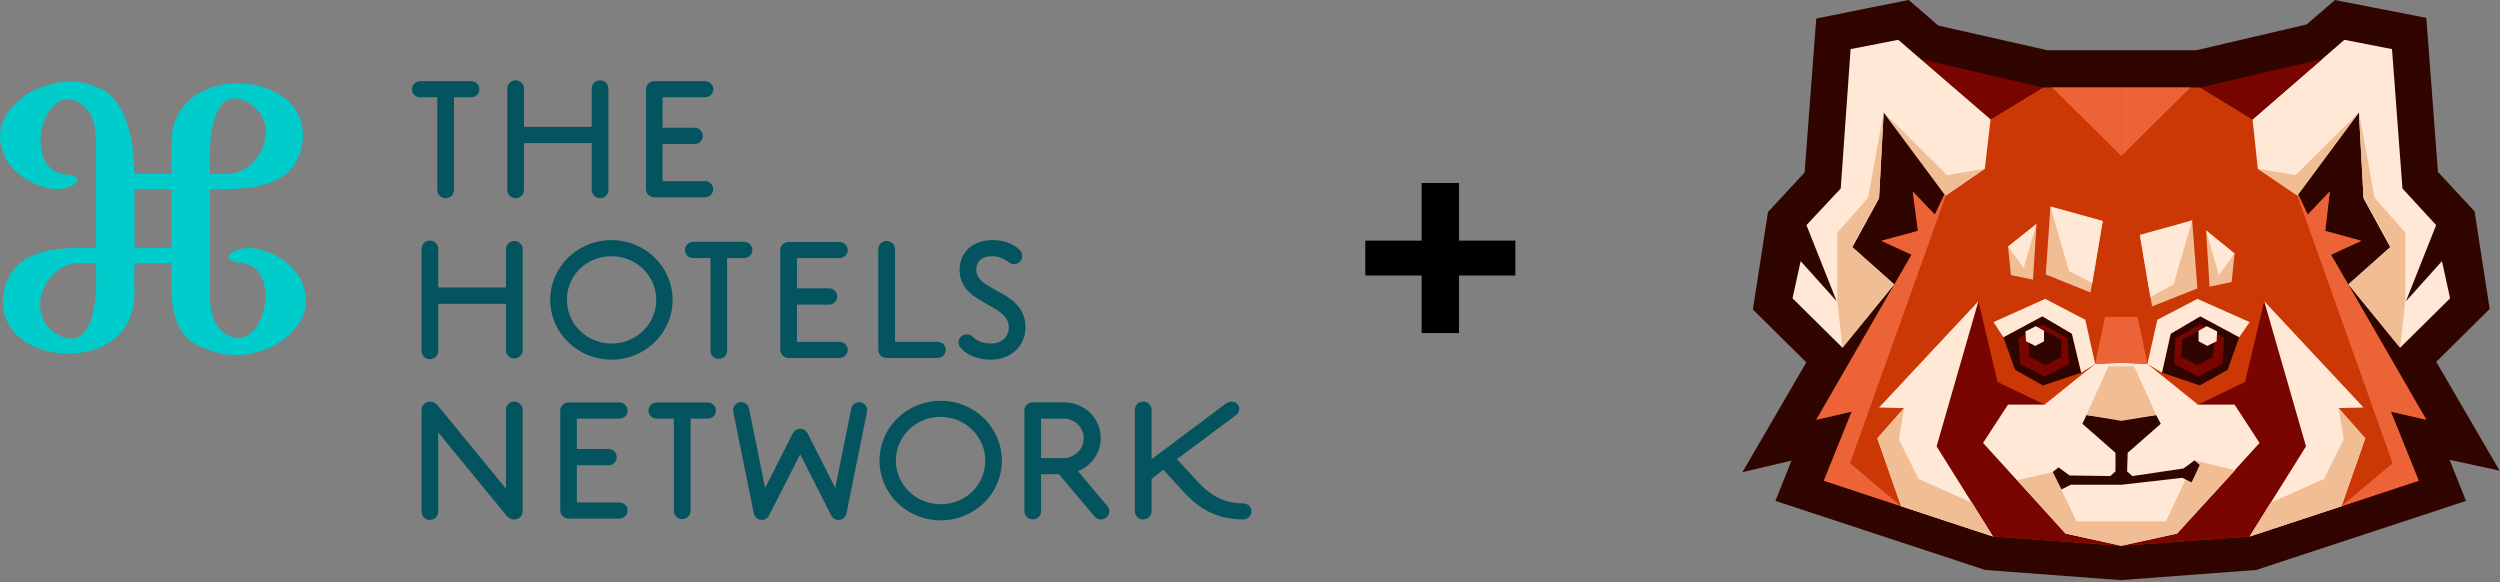
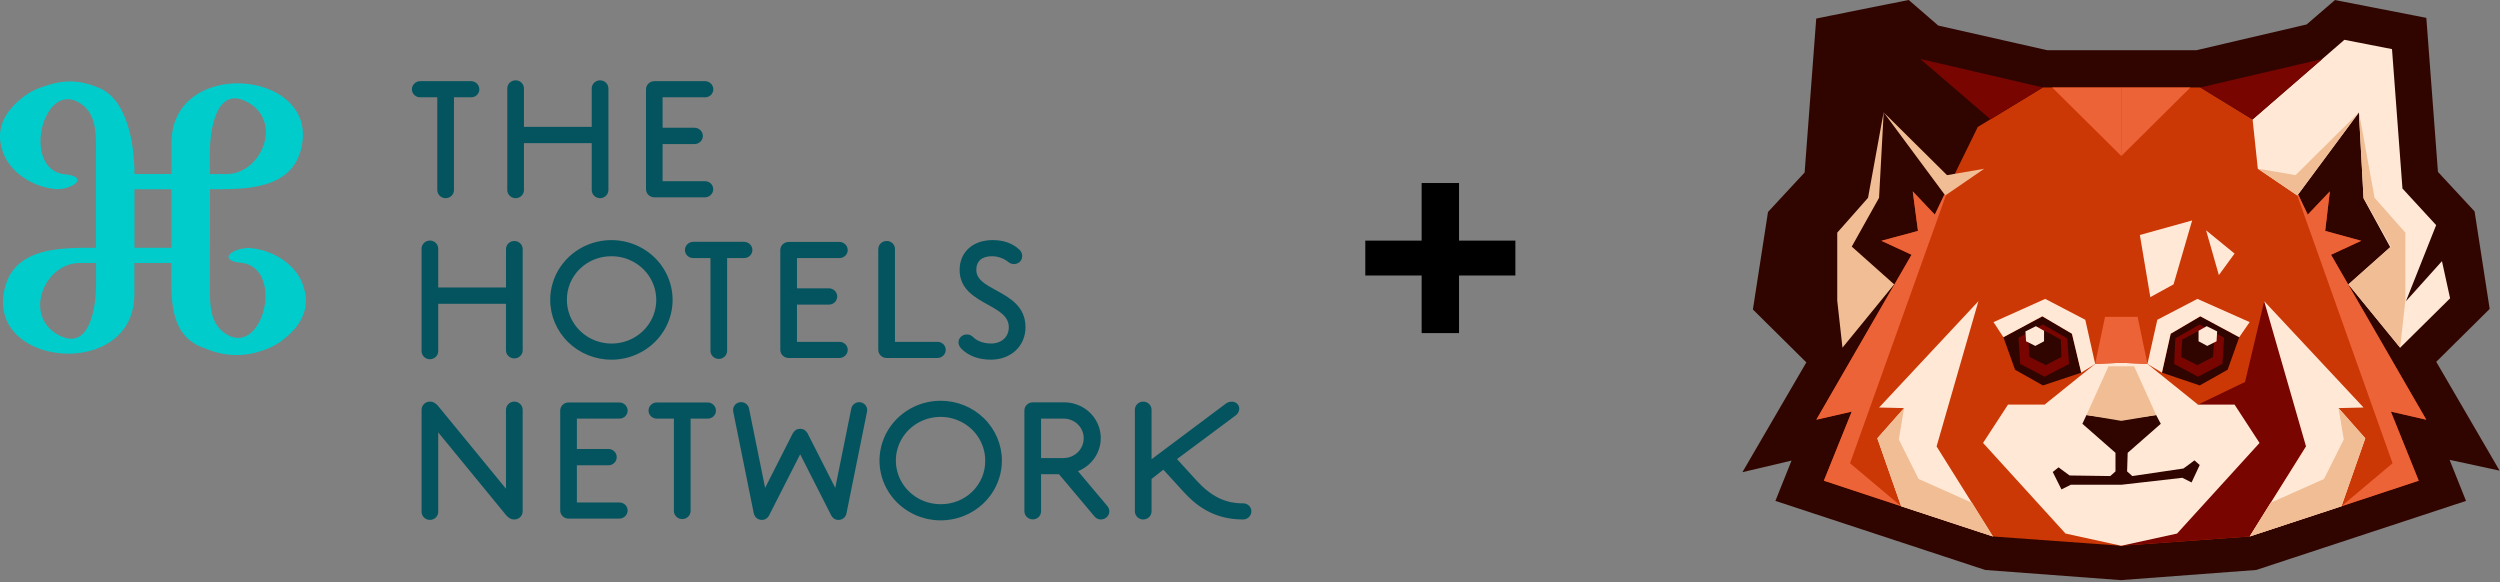
<svg xmlns="http://www.w3.org/2000/svg" width="683" height="159" fill="none">
  <rect width="100%" height="100%" fill="#808080" stroke="none" />
  <path fill="#0CC" d="M83.096 78.964C81.677 72.912 75.25 68.465 68.666 67.801c-4.473-.464-9.896 3.261-2.784 4.001.689.07 1.365.232 2.008.482 3.229 1.298 4.612 4.782 4.63 8.507v.3c-.114 6.557-4.461 13.63-10.305 10.428-2.513-1.381-3.752-3.554-4.365-6.022.003-.015.003-.031 0-.047-.054-.211-.084-.423-.132-.634-.463-2.515-.349-5.229-.349-7.638V51.697h.601c8.754 0 20.941.106 24.05-10.176 6.758-22.373-35.161-26.532-35.161-2.526v8.543h-10.125c0-8.402-2.056-20.146-9.385-23.377-6.048-2.667-10.606-2.25-15.632-.452-2.238.695-4.302 1.84-6.061 3.361-.949.758-1.822 1.602-2.609 2.52C.004 33.19-.561 36.992.479 40.405 1.886 46.468 8.295 50.928 14.909 51.621c4.485.458 9.909-3.267 2.79-4.007-.687-.068-1.361-.23-2.002-.482-3.157-1.263-4.545-4.641-4.63-8.266-.114-6.698 4.293-14.259 10.305-10.963 2.507 1.369 3.752 3.525 4.353 6.01a.214.214 0 0 1 0 .059c.048.206.084.417.126.623.457 2.515.355 5.235.355 7.638v25.463h-.601c-8.76 0-20.953-.112-24.05 10.17-6.764 22.379 35.155 26.533 35.155 2.532v-8.543h10.137c0 8.402-1.202 20.064 9.277 23.348l.114.029c2.446 1.08 5.087 1.676 7.77 1.754 2.683.078 5.355-.365 7.862-1.302 2.233-.699 4.294-1.841 6.054-3.355.949-.761 1.822-1.606 2.609-2.526 3.042-3.607 3.59-7.414 2.561-10.84ZM67.999 28.12c9.181 5.388 3.373 19.429-6.151 19.429h-4.515v-5.799c0-5.205 1.383-19.088 10.666-13.63ZM36.734 51.709h10.113v15.992h-10.113V51.709ZM15.582 91.29c-9.175-5.394-3.367-19.435 6.157-19.435h4.515v5.799c0 5.211-1.383 19.088-10.672 13.636Z" />
  <path fill="#03545F" d="M119.467 51.915c0 .591.24 1.157.667 1.575.428.418 1.007.652 1.612.652.604 0 1.184-.235 1.611-.652.427-.418.667-.984.667-1.575V26.581h4.654c.297.006.592-.045.868-.152.277-.107.528-.266.741-.469.212-.203.38-.446.496-.713.115-.268.174-.555.174-.845 0-.591-.24-1.158-.667-1.577-.427-.419-1.007-.654-1.612-.656h-13.865c-.605.002-1.184.237-1.611.656-.427.418-.667.985-.667 1.577 0 .29.059.578.174.845.115.268.284.51.496.713.212.203.464.363.74.469.276.107.571.159.868.152h4.654v25.334Zm42.192-0c0 .591.24 1.157.667 1.575.427.417 1.007.652 1.611.652.605 0 1.184-.235 1.612-.652.427-.418.667-.984.667-1.575V24.172c0-.591-.24-1.157-.667-1.575-.428-.418-1.007-.652-1.612-.652-.604 0-1.184.235-1.611.652-.427.418-.667.984-.667 1.575v10.487h-18.513V24.172c0-.591-.24-1.157-.667-1.575-.427-.418-1.007-.652-1.611-.652-.605 0-1.184.235-1.612.652-.427.418-.667.984-.667 1.575v27.743c0 .591.24 1.157.667 1.575.428.417 1.007.652 1.612.652.604 0 1.184-.235 1.611-.652.427-.418.667-.984.667-1.575V39.101h18.513v12.814Zm17.084 1.998h13.829c.299 0 .596-.058.872-.17.277-.112.528-.276.739-.483.212-.207.38-.452.494-.722.115-.27.174-.56.174-.852 0-.29-.059-.578-.174-.846-.115-.268-.284-.511-.496-.714-.212-.203-.464-.364-.74-.471-.276-.107-.572-.16-.869-.154h-11.55V39.359h8.718c.605 0 1.184-.235 1.612-.652.427-.418.667-.984.667-1.575 0-.591-.24-1.157-.667-1.575-.428-.418-1.007-.652-1.612-.652h-8.718v-8.325h11.58c.297.006.592-.045.869-.152.276-.107.527-.266.74-.469.212-.203.38-.446.496-.713.115-.268.174-.555.174-.845 0-.591-.24-1.158-.667-1.577-.427-.419-1.007-.654-1.612-.656h-13.829c-.605.002-1.185.237-1.613.656-.428.418-.67.985-.671 1.577v27.296c.004.584.243 1.143.665 1.557.421.414.992.65 1.589.658Zm-38.225 11.921c-.604 0-1.185.234-1.613.652-.428.417-.67.984-.671 1.575v10.476h-18.513V68.06c.016-.302-.031-.603-.138-.887-.107-.283-.272-.542-.485-.761-.213-.219-.469-.393-.753-.512-.284-.119-.59-.181-.899-.181-.309 0-.615.061-.899.181-.284.119-.541.293-.753.512-.213.219-.378.478-.486.761-.107.283-.154.585-.138.887v27.743c-.016.302.031.603.138.887.108.283.273.542.486.761.212.219.469.393.753.512.284.119.59.181.899.181.309 0 .615-.061.899-.181.284-.119.54-.293.753-.512.213-.219.378-.478.485-.761.107-.283.154-.585.138-.887V82.995h18.513v12.808c.03.572.283 1.11.708 1.504.424.394.988.614 1.573.614.586 0 1.149-.22 1.574-.614.425-.394.678-.933.708-1.504V68.06c0-.591-.24-1.157-.667-1.575-.428-.418-1.007-.652-1.612-.652Zm26.52 32.437c3.307 0 6.54-.958 9.289-2.754 2.75-1.795 4.893-4.347 6.159-7.333 1.265-2.986 1.597-6.271.951-9.44-.645-3.17-2.237-6.081-4.576-8.366-2.338-2.285-5.317-3.841-8.561-4.472-3.243-.63-6.605-.307-9.661.93-3.055 1.237-5.666 3.331-7.504 6.018-1.837 2.687-2.818 5.846-2.818 9.077.005 4.332 1.768 8.485 4.903 11.548 3.135 3.063 7.385 4.786 11.818 4.791Zm0-28.265c2.416-.009 4.78.682 6.794 1.987 2.013 1.305 3.585 3.164 4.516 5.343.932 2.179 1.18 4.578.715 6.895-.466 2.317-1.624 4.446-3.329 6.119-1.705 1.673-3.88 2.813-6.249 3.277-2.369.464-4.825.231-7.058-.671-2.234-.901-4.143-2.43-5.486-4.392-1.343-1.962-2.06-4.27-2.06-6.631-.02-1.568.28-3.123.883-4.576.604-1.453 1.498-2.773 2.63-3.884 1.132-1.111 2.48-1.99 3.964-2.585 1.485-.595 3.076-.895 4.68-.881Zm38.511-1.716c-.002-.59-.243-1.154-.67-1.571-.427-.416-1.006-.65-1.609-.65h-13.865c-.603 0-1.182.234-1.609.65-.427.416-.668.981-.669 1.571-.004.293.052.583.165.854.113.271.281.517.494.723.213.206.466.368.744.477.278.108.576.161.875.155h4.69v25.334c0 .591.24 1.157.668 1.575.427.418 1.006.652 1.611.652.604 0 1.184-.235 1.611-.652.427-.418.668-.984.668-1.575V70.498h4.647c.297.002.592-.053.866-.164.275-.11.524-.273.734-.479.209-.206.375-.45.486-.719.112-.269.167-.557.163-.847Zm9.907 29.511h13.865c.604 0 1.184-.235 1.611-.652.427-.417.667-.984.667-1.575 0-.29-.059-.578-.174-.845-.115-.268-.284-.51-.496-.713-.212-.203-.464-.363-.74-.469-.276-.107-.571-.159-.868-.152h-11.586V83.224h8.712c.604 0 1.184-.235 1.611-.652.427-.418.667-.984.667-1.575s-.24-1.157-.667-1.575c-.427-.418-1.007-.652-1.611-.652h-8.712v-8.272h11.586c.297.006.592-.045.868-.152s.528-.266.74-.469c.212-.203.381-.446.496-.713.115-.268.174-.555.174-.845-.001-.59-.242-1.154-.669-1.571-.427-.416-1.006-.65-1.609-.65h-13.865c-.299-.001-.595.056-.872.167-.276.111-.527.275-.739.481-.212.206-.38.451-.494.721-.115.27-.174.559-.174.851v27.284c.008.586.252 1.144.678 1.556.427.411 1.002.642 1.601.642Zm26.771 0h13.865c.604 0 1.184-.235 1.611-.652.427-.418.668-.984.668-1.575 0-.29-.06-.578-.175-.845-.115-.268-.283-.51-.496-.713-.212-.203-.464-.363-.74-.469-.276-.107-.571-.159-.868-.152h-11.586V68.013c0-.29-.059-.578-.174-.845-.116-.268-.284-.51-.496-.713-.213-.203-.464-.363-.74-.469-.277-.107-.572-.159-.869-.152-.605 0-1.185.234-1.613.652-.429.417-.67.984-.672 1.575v27.514c.002.591.243 1.157.672 1.575.428.417 1.008.652 1.613.652Zm52.275 30.921c2.148-.852 3.925-2.407 5.028-4.399 1.102-1.992 1.461-4.297 1.016-6.519-.446-2.223-1.669-4.224-3.459-5.662-1.79-1.439-4.037-2.223-6.355-2.22h-8.591c-.605 0-1.184.234-1.612.652-.427.417-.667.984-.667 1.574v27.52c0 .59.24 1.157.667 1.574.428.418 1.007.652 1.612.652.296.007.592-.045.868-.152s.528-.266.74-.469c.212-.203.381-.446.496-.713.115-.268.174-.555.174-.845v-10.17h4.882l9.753 11.592c.207.246.468.444.763.58.295.136.618.207.944.207.537-.001 1.058-.184 1.473-.517.232-.185.425-.413.566-.671.142-.257.229-.54.258-.831.029-.291-.001-.585-.089-.865-.087-.28-.231-.54-.422-.765l-8.045-9.553Zm1.557-8.971c.004 1.423-.57 2.788-1.596 3.798-1.026 1.01-2.419 1.582-3.875 1.589h-6.169v-10.775h6.181c1.456.007 2.851.577 3.877 1.588 1.026 1.01 1.599 2.377 1.594 3.8h-.012Zm-23.922-40.439c-2.898-1.592-5.412-2.938-5.412-5.558 0-2.421 1.533-3.754 4.311-3.754 1.639.017 3.222.588 4.48 1.616.468.384 1.073.573 1.683.524.61-.048 1.176-.33 1.575-.783.357-.458.53-1.028.486-1.602-.045-.574-.303-1.112-.726-1.512-1.846-1.762-4.317-2.65-7.347-2.65-5.412 0-9.019 3.278-9.019 8.161 0 5.205 4.064 7.456 7.648 9.447 3.102 1.716 5.784 3.202 5.784 6.204 0 2.655-1.966 4.447-4.888 4.447-.962 0-3.355-.182-4.967-1.863-.455-.414-1.06-.635-1.681-.615-.622.02-1.211.279-1.638.721-.986 1.11-.547 2.35.211 3.184 1.948 1.951 4.744 2.985 8.075 2.985 5.477 0 9.451-3.731 9.451-8.86 0-5.693-4.263-8.026-8.026-10.094Zm-131.618 30.404c-.606.002-1.186.237-1.614.656-.428.418-.669.985-.671 1.577v21.567l-18.639-22.725c-.733-.728-1.238-1.075-2.146-1.075-.299.001-.595.059-.872.172-.276.112-.526.277-.737.484-.212.208-.379.454-.492.724-.114.27-.172.56-.172.853v27.748c-.016.302.032.603.139.887.107.283.272.542.485.761.213.219.469.393.753.512.284.12.59.181.899.181.309 0 .615-.061.899-.181.284-.119.54-.293.753-.512.213-.219.378-.478.485-.761.108-.284.155-.585.139-.887v-21.568l18.638 22.731c.752.735 1.245 1.064 2.147 1.064.299 0 .595-.058.872-.17.276-.112.528-.276.739-.482.212-.207.38-.453.494-.723.115-.27.174-.56.174-.852v-27.748c0-.591-.24-1.157-.665-1.575-.426-.418-1.004-.655-1.608-.658Zm28.667 4.647c.297.006.594-.046.87-.153.277-.107.53-.267.742-.47.213-.204.382-.447.498-.715.115-.268.175-.556.174-.847-.001-.592-.243-1.158-.671-1.575-.428-.418-1.008-.652-1.613-.652h-13.859c-.604 0-1.184.234-1.611.652-.428.418-.668.984-.668 1.575v27.284c0 .59.24 1.157.668 1.574.427.418 1.007.653 1.611.653h13.859c.605 0 1.185-.235 1.613-.652.428-.418.67-.984.671-1.575 0-.291-.06-.578-.176-.846-.116-.267-.285-.51-.498-.713-.212-.203-.464-.362-.741-.469-.276-.106-.572-.158-.869-.152h-11.58v-10.164h8.718c.585-.029 1.136-.277 1.539-.692.403-.415.628-.965.628-1.537 0-.573-.225-1.123-.628-1.538-.403-.415-.954-.663-1.539-.692h-8.718v-8.296h11.58Zm24.137-4.412h-13.865c-.604 0-1.184.234-1.611.652-.427.418-.667.984-.667 1.575-.001.29.057.578.172.846.115.269.283.512.496.715.212.204.464.364.741.471.276.107.572.159.869.153h4.654v25.334c.03.571.284 1.11.708 1.504.425.394.988.614 1.574.614.585 0 1.149-.22 1.573-.614.425-.394.678-.933.709-1.504v-25.334h4.647c.297.006.593-.047.869-.154.276-.108.528-.268.74-.471.212-.204.381-.447.496-.714.115-.268.174-.556.174-.846 0-.293-.059-.582-.174-.853-.114-.27-.282-.515-.494-.722-.211-.207-.462-.371-.739-.483-.276-.112-.573-.169-.872-.169Zm63.674-.465c-3.307 0-6.54.959-9.29 2.754-2.75 1.796-4.893 4.348-6.158 7.334-1.266 2.986-1.597 6.271-.951 9.441.646 3.17 2.239 6.081 4.578 8.366 2.339 2.284 5.319 3.84 8.563 4.47 3.244.63 6.606.305 9.661-.932 3.055-1.238 5.666-3.333 7.503-6.021 1.836-2.687 2.816-5.847 2.815-9.079-.005-4.331-1.768-8.484-4.903-11.546-3.135-3.062-7.385-4.784-11.818-4.787Zm0 28.26c-2.416.008-4.78-.684-6.792-1.99-2.013-1.306-3.584-3.165-4.514-5.344-.93-2.179-1.178-4.578-.712-6.894.466-2.316 1.625-4.445 3.331-6.117 1.705-1.672 3.88-2.812 6.248-3.276 2.369-.464 4.825-.23 7.058.672 2.233.901 4.141 2.43 5.484 4.392 1.343 1.962 2.06 4.27 2.06 6.63.024 1.57-.273 3.128-.876 4.583-.602 1.455-1.496 2.777-2.63 3.889-1.134 1.112-2.484 1.99-3.971 2.583-1.486.594-3.08.89-4.686.872Zm82.56-.235c-4.894 0-8.712-1.897-12.758-6.339l-5.237-5.752 16.059-11.95c.263-.202.481-.453.643-.739.162-.285.264-.599.301-.924.025-.242 0-.486-.075-.719-.074-.232-.196-.447-.358-.632-.191-.234-.436-.422-.714-.547-.279-.126-.584-.186-.891-.176-.648.005-1.273.231-1.767.641l-20.154 15.087v-13.513c0-.59-.24-1.157-.668-1.574-.427-.418-1.007-.652-1.611-.652-.604 0-1.184.234-1.611.652-.428.417-.668.984-.668 1.574v27.749c0 .59.24 1.157.668 1.574.427.418 1.007.653 1.611.653.604 0 1.184-.235 1.611-.653.428-.417.668-.984.668-1.574v-8.848l3.222-2.532 5.412 5.934c3.252 3.572 8.056 7.673 16.36 7.673.603-.002 1.182-.237 1.609-.654.427-.418.668-.983.669-1.573 0-.294-.06-.585-.178-.856-.117-.271-.29-.515-.506-.719-.217-.204-.474-.364-.755-.469-.281-.104-.581-.153-.882-.142Zm-104.409-27.601c-.574-.105-1.167.016-1.649.338-.482.321-.815.817-.924 1.377l-4.383 21.662-7.606-14.988c-.049-.07-.103-.137-.162-.199-.083-.133-.182-.255-.295-.365-.083-.076-.174-.145-.27-.205-.087-.071-.177-.138-.271-.2-.06-.029-.126 0-.186-.047-.108-.036-.219-.064-.331-.082-.147-.037-.299-.057-.451-.059-.173 0-.345.024-.511.071-.09.011-.179.033-.264.064-.074.012-.146.03-.217.053-.107.069-.21.146-.307.229-.072.053-.144.1-.21.159-.124.12-.233.254-.325.399-.042.065-.108.112-.15.182l-7.606 14.982-4.389-21.656c-.052-.28-.161-.548-.32-.787-.159-.24-.365-.446-.606-.606-.241-.161-.513-.273-.799-.33-.286-.057-.581-.058-.867-.003-.286.056-.559.166-.801.325s-.45.364-.61.602c-.161.239-.271.506-.325.786-.054.281-.05.569.011.847l5.628 27.866c.017.05.037.099.06.147.033.098.071.194.114.288.064.15.144.292.241.423l.198.224c.125.12.264.224.415.311.06.035.096.088.156.117.061.03.067 0 .097 0 .273.131.573.201.877.206.146.002.291-.014.433-.047h.054c.263-.052.512-.153.734-.3.021-.014.041-.03.06-.047.19-.133.357-.295.493-.481l.09-.135c.043-.052.081-.107.115-.165l8.519-16.762 8.514 16.762c.03.059.072.094.102.147.03.053 0 .065.042.088.042.024.054.047.072.076.136.183.3.344.487.476.024.016.046.034.066.053.218.14.461.238.716.288h.042c.147.037.299.055.451.053.304-.005.604-.075.878-.206h.102c.03 0 .108-.088.174-.129.133-.08.256-.175.367-.282.082-.075.157-.158.222-.247.094-.126.172-.262.235-.405.042-.057.078-.118.108-.182v-.124c0-.041.042-.088.054-.141l5.634-27.866c.06-.278.062-.566.008-.845-.055-.28-.166-.546-.326-.784-.16-.237-.367-.442-.609-.601-.242-.159-.513-.269-.799-.325Z" />
  <path fill="#000" d="M414 75.265h-15.393V91h-10.214V75.265H373v-9.529h15.393V50h10.214v15.735H414v9.529Z" />
  <path fill="#300500" fill-rule="evenodd" d="m520.026 5.479 7.142 6.189 31.581 7.141h41.896l31.899-7.459 6.824-5.872 18.726 3.65 3.016 39.992 10.156 10.95 3.492 22.535-15.553 15.394 13.49 23.17-11.744-2.539 6.031 15.076-51.578 16.981-36.024 2.698-36.025-2.698-51.577-16.981 6.03-15.076-11.426 2.698 13.489-23.17-15.552-15.394 3.491-22.535 10.157-10.95 3.015-39.992c6.983-1.428 11.109-2.222 19.044-3.809Z" clip-rule="evenodd" />
  <path fill="#300500" fill-rule="evenodd" d="m521.473 0 8.061 6.986 29.782 6.735h40.742l30.112-7.041 7.749-6.668 24.956 4.864 3.174 42.088 10.006 10.788 4.128 26.642-14.599 14.45 17.312 29.737-13.668-2.955 4.488 11.22-57.312 18.869-37.025 2.773-37.025-2.773-57.312-18.869 4.405-11.014-13.42 3.169 17.465-29.998-14.599-14.45 4.127-26.642 10.007-10.788 3.17-42.051 3.765-.77c4.489-.918 7.814-1.577 11.709-2.35 2.174-.431 4.526-.897 7.357-1.464L521.473 0Zm-24.738 113.656 9.433-2.227-7.656 19.139 45.843 15.093 35.024 2.623 35.024-2.623 45.843-15.093-7.573-18.933 9.819 2.124-9.666-16.604 16.506-16.337-2.856-18.429-10.307-11.112-2.857-37.897-12.496-2.436-5.9 5.076-33.684 7.877H558.18l-33.38-7.548-6.223-5.393c-1.82.363-3.439.683-4.965.986-2.703.536-5.117 1.014-7.846 1.565l-2.86 37.928-10.307 11.112-2.855 18.429 16.506 16.337-9.515 16.342Z" clip-rule="evenodd" />
  <path fill="#300500" fill-rule="evenodd" d="M618.898 32.139c44.277-52.847 34.597 70.462 33.645 64.273l-1.746.476-1.111-1.428c-11.744-15.87-42.69-46.499-30.788-63.321Zm-78.719 0c-44.277-52.847-34.597 70.462-33.644 64.273l1.745.476 1.111-1.428c11.903-15.87 42.69-46.499 30.788-63.321Z" clip-rule="evenodd" />
  <path fill="#CC3805" fill-rule="evenodd" d="M579.537 23.888h21.583l17.615 10.791 11.744 23.964 6.031-6.348-1.27 10.792 9.84 2.698-8.253 3.809 26.027 45.071-9.681-2.222 7.618 18.885-46.182 15.235-35.072 2.539-35.073-2.539-46.181-15.235 7.617-18.885-9.68 2.222 26.026-45.071-8.252-3.809 9.998-2.698-1.428-10.792 6.03 6.348 11.744-23.964 17.774-10.791h21.425Z" clip-rule="evenodd" />
  <path fill="#780500" fill-rule="evenodd" d="m600.487 110.537 12.855-6.19 5.237-22.059 13.489 36.342-17.456 27.931-35.073 2.539v-45.546l20.948 6.983Z" clip-rule="evenodd" />
-   <path fill="#780500" fill-rule="evenodd" d="m558.595 110.537-12.855-6.19-5.237-22.059-13.489 36.342 17.457 27.931 35.072 2.539v-45.546l-20.948 6.983Z" clip-rule="evenodd" />
  <path fill="#ED6338" fill-rule="evenodd" d="m627.941 53.247 2.54 5.396 6.03-6.348-1.269 10.792 9.839 2.698-8.252 3.809 26.026 45.071-9.68-2.222 7.617 18.885-21.107 6.983 13.966-11.744-26.027-73.16.317-.159Z" clip-rule="evenodd" />
  <path fill="#FFE8D6" fill-rule="evenodd" d="m579.535 99.109 7.142.317 13.806 11.109h9.998l6.824 10.474-22.535 24.757-15.235 3.333-15.235-3.333-22.535-24.757 6.824-10.474h9.998l13.807-11.109 7.141-.317Z" clip-rule="evenodd" />
-   <path fill="#F0BD94" fill-rule="evenodd" d="M579.539 142.435h12.22l7.776-16.663 11.109 2.697-15.87 17.299-15.235 3.332-15.235-3.332-13.172-14.601 9.68-2.221 6.507 13.489h12.22Zm8.405-58.72-3.333-19.52 14.283-3.967 1.429 18.568-12.379 4.92Zm22.535-14.438-7.776-6.348.952 15.394 6.031-1.27.793-7.776Z" clip-rule="evenodd" />
  <path fill="#FFE8D6" fill-rule="evenodd" d="m616.835 46.109-1.429-13.489 25.075-21.742 13.013 2.539 2.857 38.088 9.204 9.998-8.252 20.79 9.839-10.95 2.222 10.157-13.648 13.489-14.124-17.298 11.426-10.157-7.3-13.331-1.27-23.488-16.822 22.694-10.791-7.3Z" clip-rule="evenodd" />
  <path fill="#F0BD94" fill-rule="evenodd" d="m644.444 30.712-16.822 22.694-10.633-7.3 10.157 1.746 17.298-17.14Zm11.268 64.273-14.124-17.298 11.585-10.316-7.459-13.331-1.27-23.487 4.285 23.487 8.411 9.522v18.568l-1.428 12.855Z" clip-rule="evenodd" />
  <path fill="#780500" fill-rule="evenodd" d="m615.408 32.617-14.283-8.728 33.327-7.776-19.044 16.505Z" clip-rule="evenodd" />
  <path fill="#300500" fill-rule="evenodd" d="m579.536 114.665 9.522-1.27 1.27 2.381-9.046 7.934-.159 5.079 1.428 1.269 13.966-2.063 3.015-2.221 1.428 1.269-2.221 4.761-2.539-1.269-16.664 1.904h-13.807l-2.539 1.27-2.38-4.761 1.587-1.27 3.015 2.222 11.109.158 1.428-1.269v-5.079l-9.046-7.934 1.111-2.381 9.522 1.27Z" clip-rule="evenodd" />
  <path fill="#F0BD94" fill-rule="evenodd" d="m579.543 114.979 9.522-1.587-6.03-13.33h-6.983l-6.031 13.33 9.522 1.587Z" clip-rule="evenodd" />
  <path fill="#300500" fill-rule="evenodd" d="m600.967 105.3 7.617-4.285 3.174-8.887-10.633-5.713-8.093 4.761-2.381 10.633 10.316 3.491Z" clip-rule="evenodd" />
  <path fill="#FFE8D6" fill-rule="evenodd" d="m630.005 121.963-15.394 24.598 25.075-8.252 6.507-18.568-7.301-8.252 6.824-.159-27.137-29.042 11.426 39.675Z" clip-rule="evenodd" />
  <path fill="#ED6338" fill-rule="evenodd" d="m579.54 99.112 7.141.317-2.698-12.855h-8.887l-2.698 12.855 7.142-.317Z" clip-rule="evenodd" />
  <path fill="#780500" fill-rule="evenodd" d="m600.966 88.635-6.665 3.809-.318 6.983 6.507 3.491 6.665-3.491.477-7.141-6.666-3.65Z" clip-rule="evenodd" />
  <path fill="#300500" fill-rule="evenodd" d="m600.643 90.385-4.444 2.381-.317 4.761 4.443 2.222 4.285-2.222.318-4.761-4.285-2.381Z" clip-rule="evenodd" />
  <path fill="#FFE8D6" fill-rule="evenodd" d="m602.866 89.11-2.221 1.27v2.857l2.38 1.27 2.539-1.27.159-2.698-2.857-1.428Z" clip-rule="evenodd" />
  <path fill="#ED6338" fill-rule="evenodd" d="M579.539 23.888v18.727l18.885-18.727h-18.885Z" clip-rule="evenodd" />
  <path fill="#F0BD94" fill-rule="evenodd" d="m614.611 146.564 5.714-9.204 14.6-6.507 5.396-10.792-1.429-8.569 7.301 8.252-6.507 18.568-25.075 8.252Z" clip-rule="evenodd" />
  <path fill="#FFE8D6" fill-rule="evenodd" d="m598.894 60.228-14.283 3.967 2.857 16.981 6.348-3.491 5.078-17.457Zm11.585 9.049-7.776-6.348 3.492 12.22 4.284-5.872Z" clip-rule="evenodd" />
  <path fill="#ED6338" fill-rule="evenodd" d="m531.134 53.247-2.54 5.396-6.03-6.348 1.428 10.792-9.998 2.698 8.252 3.809-26.026 45.071 9.68-2.222-7.617 18.885 21.107 6.983-13.966-11.744 26.186-73.16-.476-.159Z" clip-rule="evenodd" />
-   <path fill="#F0BD94" fill-rule="evenodd" d="m571.131 79.908 3.333-19.52-14.283-3.967-1.27 18.568 12.22 4.92Zm-22.537-12.541 7.776-6.189-.952 15.235-6.031-1.27-.793-7.776Z" clip-rule="evenodd" />
  <path fill="#780500" fill-rule="evenodd" d="m543.831 32.617 14.282-8.728-33.485-7.776 19.203 16.505Z" clip-rule="evenodd" />
  <path fill="#300500" fill-rule="evenodd" d="m558.124 105.3-7.618-4.285-3.174-8.887 10.633-5.713 8.094 4.761 2.539 10.633-10.474 3.491Z" clip-rule="evenodd" />
  <path fill="#FFE8D6" fill-rule="evenodd" d="m529.073 121.963 15.394 24.598-25.075-8.252-6.506-18.568 7.3-8.252-6.824-.159 27.137-29.042-11.426 39.675Z" clip-rule="evenodd" />
  <path fill="#780500" fill-rule="evenodd" d="m558.116 88.635 6.665 3.809.476 6.983-6.665 3.491-6.666-3.491-.476-7.141 6.666-3.65Z" clip-rule="evenodd" />
  <path fill="#300500" fill-rule="evenodd" d="m558.589 90.385 4.444 2.381.158 4.761-4.285 2.222-4.443-2.222-.317-4.761 4.443-2.381Z" clip-rule="evenodd" />
  <path fill="#FFE8D6" fill-rule="evenodd" d="m556.211 89.11 2.222 1.27v2.857l-2.381 1.27-2.539-1.27-.159-2.698 2.857-1.428Z" clip-rule="evenodd" />
  <path fill="#ED6338" fill-rule="evenodd" d="M579.54 23.888v18.727l-18.886-18.727h18.886Z" clip-rule="evenodd" />
  <path fill="#F0BD94" fill-rule="evenodd" d="m544.467 146.564-5.713-9.204-14.601-6.507-5.395-10.792 1.428-8.569-7.3 8.252 6.506 18.568 25.075 8.252Z" clip-rule="evenodd" />
-   <path fill="#FFE8D6" fill-rule="evenodd" d="m560.172 56.421 14.283 3.967-2.857 16.981-6.348-3.333-5.078-17.616Zm-11.578 10.947 7.776-6.189-3.491 12.061-4.285-5.872Zm-6.35-21.259 1.587-13.489-25.233-21.742-13.013 2.539-2.698 38.088-9.363 9.998 8.252 20.79-9.839-10.95-2.222 10.157 13.648 13.489 14.124-17.298-11.426-10.157 7.3-13.331 1.27-23.488 16.98 22.694 10.633-7.3Z" clip-rule="evenodd" />
  <path fill="#F0BD94" fill-rule="evenodd" d="m514.631 30.712 16.822 22.694 10.632-7.3-10.156 1.746-17.298-17.14Zm-11.268 64.273 14.124-17.298-11.585-10.316 7.459-13.331 1.27-23.487-4.285 23.487-8.411 9.522v18.568l1.428 12.855Z" clip-rule="evenodd" />
  <path fill="#FFE8D6" fill-rule="evenodd" d="m593.028 91.174-2.381 10.633-3.967-2.38 2.698-12.061 10.95-5.713 14.283 6.348-2.857 4.126-10.633-5.713-8.093 4.761Zm-26.976 0 2.539 10.633 3.809-2.38-2.698-12.061-10.95-5.713-14.124 6.348 2.698 4.126 10.633-5.713 8.093 4.761Z" clip-rule="evenodd" />
</svg>